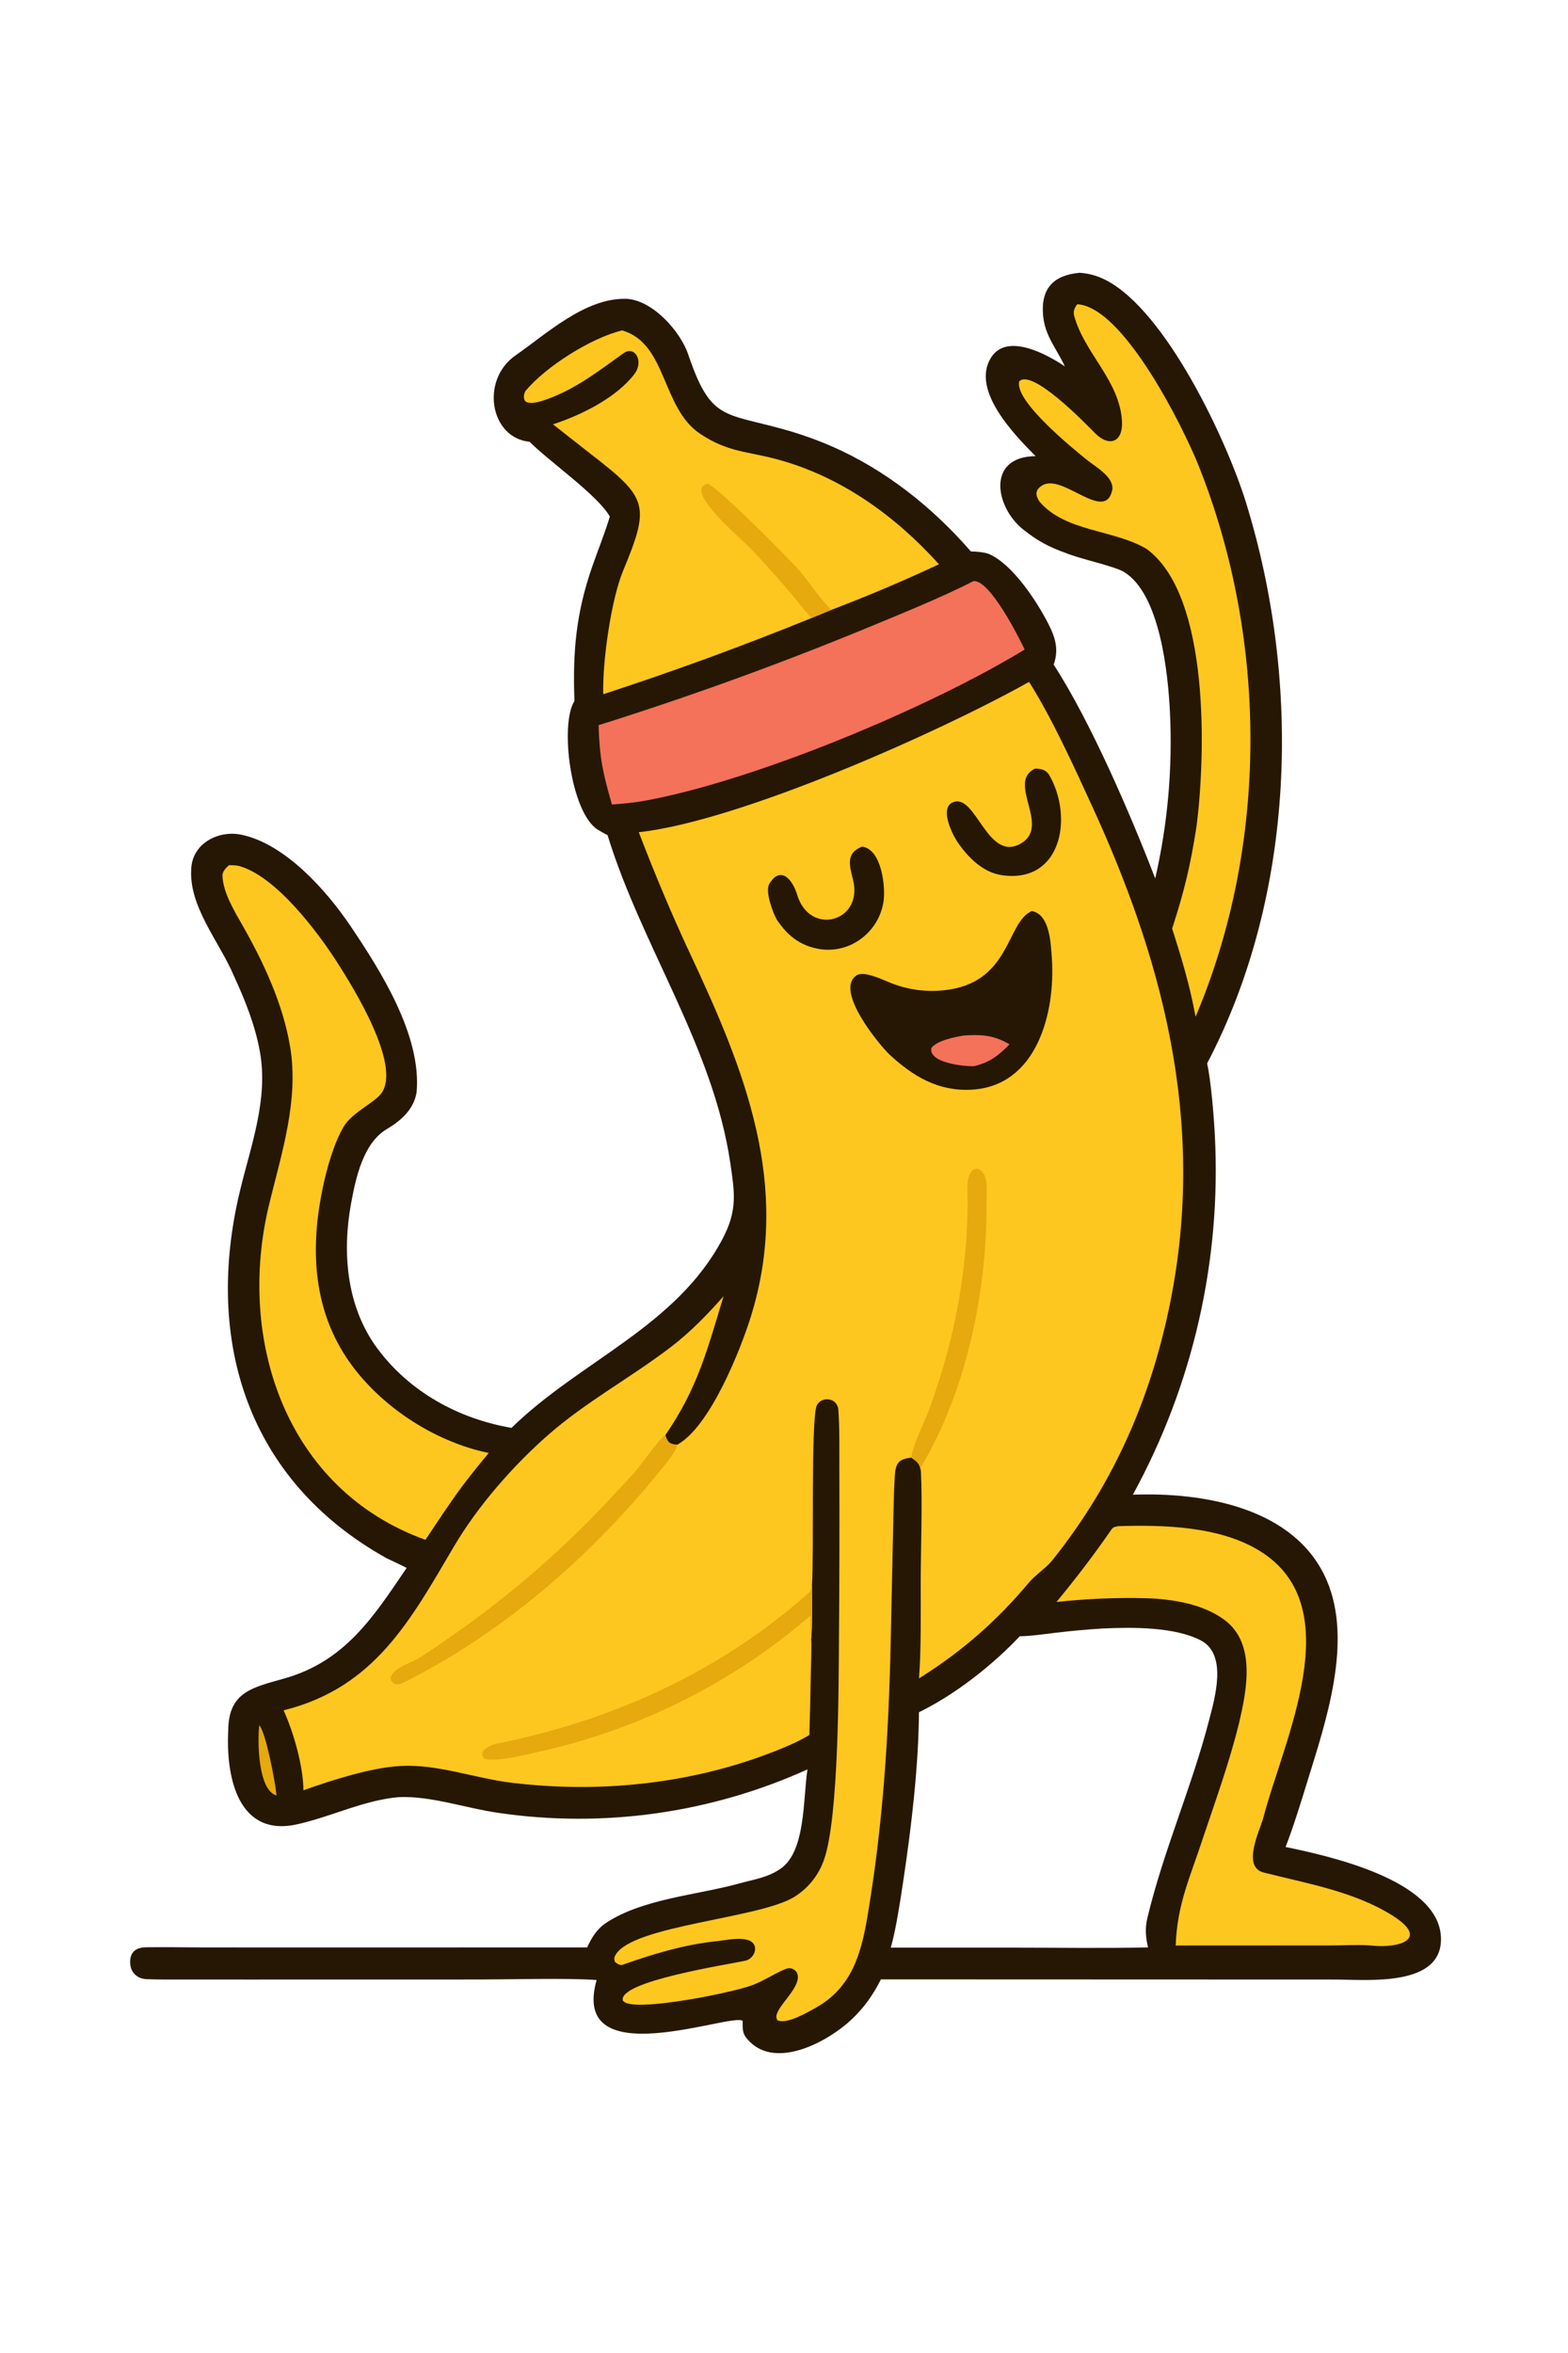
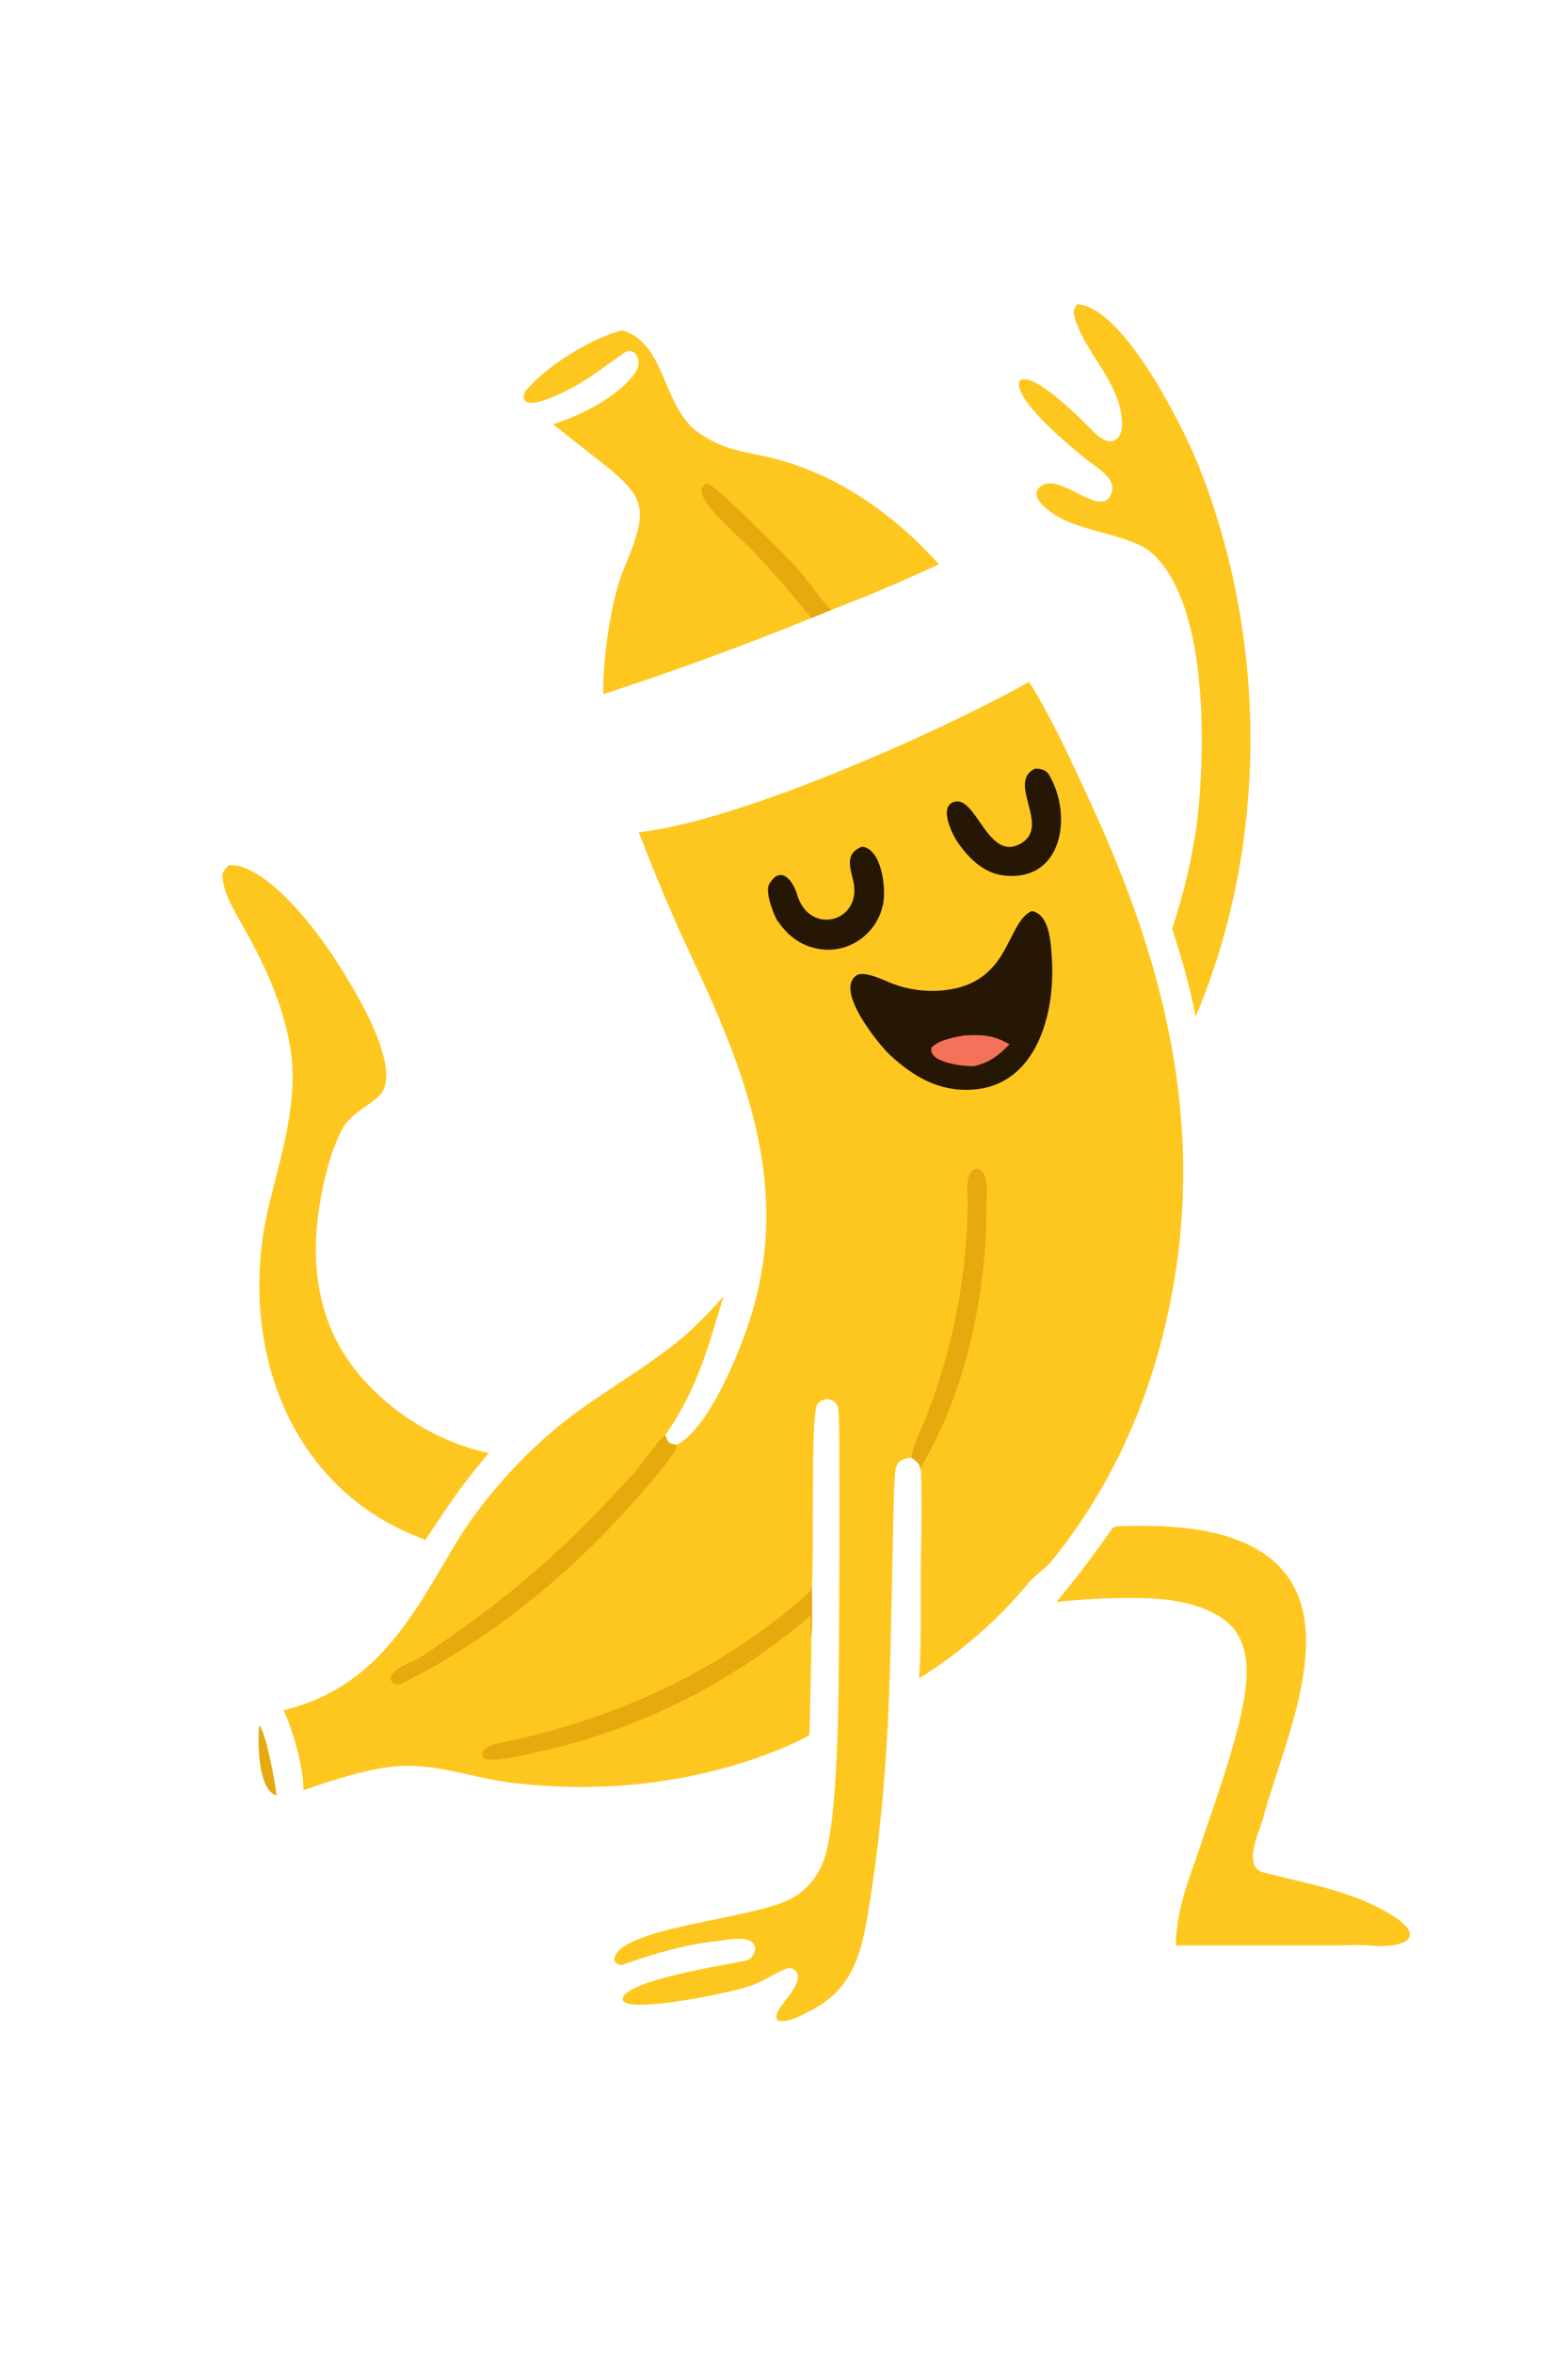
<svg xmlns="http://www.w3.org/2000/svg" version="1.1" style="display: block;" viewBox="0 0 1365 2048" width="1024" height="1536" preserveAspectRatio="none">
-   <path transform="translate(0,0)" fill="rgb(38,23,5)" d="M 939.829 237.418 C 947.885 237.933 955.741 240.144 962.882 243.907 C 1014.91 270.729 1067.69 382.525 1084.65 437.306 C 1133.19 594.116 1127.85 778.664 1050.84 925.591 C 1054.29 940.956 1056.81 972.853 1057.57 988.234 C 1063.24 1097.08 1038.52 1205.36 986.187 1300.96 C 1047.3 1298.67 1127.68 1311.95 1154.99 1375.57 C 1177.88 1428.89 1154.2 1498.43 1138.04 1550.76 C 1132.35 1569.16 1126.07 1589.67 1119.16 1607.58 C 1156.99 1615.39 1251.17 1636.15 1254.34 1685.17 C 1257.23 1730.05 1190.06 1722.95 1162.07 1722.96 L 1068.21 1722.93 L 766.866 1722.82 C 760.046 1736.2 752.731 1746.94 741.171 1757.84 C 721.1 1776.76 676 1801.43 652.121 1776.5 C 647.374 1771.54 646.439 1768.86 646.508 1762.14 C 646.508 1761.09 646.519 1760.04 646.539 1758.99 C 638.069 1751.07 495.645 1807.15 519.372 1723.36 C 492.378 1721.47 444.414 1722.9 416.291 1722.92 L 219.345 1722.96 L 158.612 1722.95 C 148.247 1722.94 137.777 1723.08 127.46 1722.61 C 119.317 1722.25 113.594 1716.7 113.306 1708.51 C 112.964 1698.76 118.536 1694.97 127.472 1694.86 C 142.833 1694.66 158.142 1694.88 173.48 1694.98 L 250.41 1695.02 L 511.183 1694.98 C 514.85 1686.73 519.709 1678.82 527.71 1673.57 C 559.799 1652.5 606.889 1649.48 643.724 1639.27 C 656.658 1635.69 668.245 1634.24 679.456 1626.54 C 701.477 1611.41 698.944 1566.2 702.933 1540.05 C 618.632 1578.2 525.144 1591.32 433.599 1577.85 C 405.402 1573.77 374.622 1562.88 347.048 1564.2 C 317.252 1566.81 290.206 1580.43 260.892 1587.32 C 207.252 1600.89 196.514 1546.66 198.699 1506.03 C 198.897 1472.41 220.182 1468.68 247.851 1460.81 C 300.569 1445.81 325.218 1407.13 353.997 1364.67 C 348.675 1361.89 342.034 1358.9 336.54 1356.26 C 215.52 1288.78 177.47 1167.17 208.878 1036.62 C 218.477 996.719 233.671 956.892 226.265 915.455 C 222.134 892.34 213.286 870.336 203.497 849.124 C 190.903 819.306 163.386 788.271 166.606 754.494 C 168.623 733.331 190.747 722.562 209.945 726.489 C 247.947 734.262 284.162 774.874 305.139 806.02 C 331.498 845.156 366.983 901.115 362.694 950.491 C 360.407 965.438 349.142 975.407 336.722 982.757 C 316.102 994.959 309.702 1025.3 305.619 1047.47 C 297.729 1090.31 301.685 1137.38 328.369 1173.48 C 356.394 1211.4 399.099 1234.9 445.299 1242.79 C 505.182 1184.26 588.524 1154.95 629.027 1078.24 C 642.092 1053.5 639.611 1038.23 635.66 1011.7 C 620.546 910.234 558.59 823.635 528.892 726.882 C 526.32 725.544 522.775 723.655 520.403 722.167 C 496.854 707.401 487.072 630.492 500.065 610.18 C 498.502 567.556 501.39 533.989 515.447 493.463 C 520.293 479.496 526.786 463.345 530.883 449.619 C 520.211 430.904 479.34 402.674 461.019 384.532 C 426.438 381.074 418.07 330.711 448.762 309.354 C 475.428 290.797 509.258 259.353 544.7 260.083 C 567.761 260.649 592.345 288.407 599.122 308.488 C 618.403 365.628 629.997 359.227 681.18 373.382 C 695.516 377.332 709.566 382.251 723.235 388.106 C 770.28 408.497 811.735 441.384 845.183 479.971 C 849.286 479.976 857.379 480.597 861.25 482.326 C 881.831 491.514 902.796 523.641 912.771 543.263 C 919.18 555.872 921.663 565.906 917.274 578.452 C 949.778 628.792 984.151 708.856 1005.66 764.589 C 1016.57 717.046 1020.87 668.228 1018.46 619.51 C 1016.82 586.926 1010.1 517.172 978.528 497.85 C 970.096 492.69 939.679 486.383 927.738 481.279 C 913.082 476.156 902.743 470.47 890.595 460.744 C 866.142 441.164 858.692 397.378 901.524 397.029 C 884.034 379.338 844.56 339.601 862.884 311.018 C 876.612 289.605 910.758 307.979 926.968 318.874 C 919.901 303.493 909.473 292.423 907.994 273.976 C 906.142 250.89 917.259 239.5 939.829 237.418 z M 887.782 1424.15 C 863.697 1449.57 831.565 1474.89 799.987 1490.3 C 799.644 1537.72 793.309 1590.79 786.263 1637.59 C 783.845 1653.65 779.889 1680.1 775.431 1695.21 L 882.25 1695.2 C 920.724 1695.21 961.108 1695.83 999.427 1694.99 C 997.319 1686.33 996.701 1678.31 998.797 1669.53 C 1012.71 1611.22 1037.42 1555.61 1052.47 1497.54 C 1057.57 1477.87 1068.57 1440.72 1045.93 1428.08 C 1023.09 1415.83 985.06 1416.19 959.668 1417.43 C 946.237 1418.25 932.833 1419.46 919.473 1421.06 C 909.965 1422.15 896.861 1424.16 887.782 1424.15 z" />
  <path transform="translate(0,0)" fill="rgb(254,199,32)" d="M 556.073 724.344 C 643.636 714.854 818.219 637.075 895.828 593.504 C 916.1 625.573 935.045 667.495 950.89 702 C 1017.03 846.036 1051.47 990.333 1015.56 1148.45 C 997.975 1225.87 966.212 1295.59 915.948 1358.19 C 910.597 1364.85 901.298 1370.75 895.697 1377.44 C 868.09 1410.44 837.995 1436.91 801.432 1459.94 C 800.951 1460.25 800.468 1460.55 799.984 1460.85 C 801.945 1438.23 801.532 1401.94 801.518 1378.16 C 801.5 1348.76 803.148 1309.04 801.658 1280.08 C 800.332 1273.39 798.763 1272.64 793.42 1268.68 C 781.671 1269.93 779.575 1273.91 778.877 1285.7 C 778.028 1300.05 777.933 1314.6 777.534 1328.99 L 775.4 1428.58 C 773.602 1510.52 768.795 1587.73 755.041 1668.64 C 749.581 1700.75 741.367 1729.89 710.46 1747.36 C 703.243 1751.42 684.487 1762.46 676.618 1758.27 C 675.56 1755.62 675.566 1754.75 676.629 1752.02 C 680.301 1742.61 697.665 1728.41 694.078 1717.82 C 693.416 1715.86 691.822 1714.46 689.969 1713.65 C 687.236 1712.45 684.911 1713.28 682.319 1714.41 C 672.222 1718.84 663.77 1724.85 653.072 1728.51 C 635.036 1734.69 560.561 1749.81 544.997 1743.28 C 543.956 1742.84 543.172 1742.23 542.292 1741.54 C 536.788 1724.39 635.648 1709.64 649.578 1706.4 C 657.913 1703.65 661.016 1691.82 651.454 1688.66 C 643.533 1686.03 632.05 1688.7 623.965 1689.55 C 595.313 1692.58 568.949 1700.57 542.019 1710.09 C 539.631 1710.93 536.968 1709 535.207 1707.46 C 534.651 1704.89 534.461 1703.85 535.888 1701.42 C 551.006 1675.68 660.349 1669.99 691.308 1651.12 C 703.489 1643.63 712.689 1632.13 717.337 1618.61 C 730.304 1581.76 730.061 1465.9 730.372 1422.13 C 730.736 1374.63 730.837 1327.14 730.673 1279.64 C 730.615 1262.76 731.003 1243.34 729.769 1226.42 C 729.6 1224.11 727.823 1220.93 725.667 1219.55 C 723.068 1217.93 719.899 1217.49 716.958 1218.36 C 714.482 1219.08 712.245 1220.8 711.085 1223.14 C 705.705 1233.98 708.7 1356.06 706.827 1379.42 C 706.8 1389.73 707.371 1416.98 706.153 1426.22 C 706.666 1432.78 706.011 1447.9 705.873 1455.06 C 705.552 1473.38 705.131 1491.69 704.61 1510.01 C 695.067 1516.16 679.68 1522.32 668.833 1526.42 C 598.108 1553.16 520.169 1560.77 445.317 1551.66 C 412.691 1547.69 381.17 1535.27 348.377 1537.09 C 322.437 1538.54 288.717 1549.54 264.136 1558.22 C 264.085 1537.43 255.473 1507.54 246.896 1488.62 C 325.979 1468.97 357.194 1410.47 395.081 1346.17 C 415.947 1310.75 446.838 1275.43 477.713 1248.47 C 510.409 1219.93 549.448 1198.83 583.877 1172.53 C 600.506 1159.9 616.167 1143.85 629.892 1128.17 C 615.813 1174.41 607.528 1207.99 579.153 1249.17 C 581.242 1255.47 582.65 1256.93 589.437 1257.52 C 617.926 1242.14 644.689 1174.91 653.813 1145.4 C 689.006 1031.61 648.407 931.73 600.551 829.649 C 584.698 795.833 569.62 759.64 556.073 724.344 z" />
  <path transform="translate(0,0)" fill="rgb(230,169,14)" d="M 589.437 1257.52 C 588.751 1262.58 583.05 1269.65 579.862 1273.67 C 518.306 1351.12 440.452 1419.79 351.717 1464.32 C 348.581 1465.9 346.348 1466.59 342.984 1465.43 C 340.098 1462.47 340.607 1463.8 339.952 1460.14 C 343.026 1451.04 358.09 1447.47 365.717 1442.57 C 378.28 1434.49 390.394 1425.88 402.603 1417.29 C 445.214 1386.88 484.922 1352.6 521.219 1314.88 C 531.437 1304.31 541.555 1293.24 551.494 1282.5 C 557.561 1275.94 573.182 1252.97 579.153 1249.17 C 581.242 1255.47 582.65 1256.93 589.437 1257.52 z" />
  <path transform="translate(0,0)" fill="rgb(230,169,14)" d="M 705.644 1406.11 C 638.051 1464.43 557.07 1505.1 469.932 1524.49 C 460.151 1526.76 428.194 1534.68 421.182 1530.32 C 419.506 1526.84 419.744 1528.36 420.215 1524.58 C 422.517 1521.24 427.936 1518.52 431.724 1517.77 C 533.965 1497.33 627.68 1454.83 705.59 1384.95 C 705.59 1384.95 706.733 1379.83 706.827 1379.42 C 706.8 1389.73 707.371 1416.98 706.153 1426.22 C 705.448 1421.16 705.673 1411.55 705.644 1406.11 z" />
  <path transform="translate(0,0)" fill="rgb(230,169,14)" d="M 793.42 1268.68 C 793.828 1259.67 804.832 1237.65 808.781 1227.05 C 813.081 1215.37 817.003 1203.55 820.54 1191.61 C 834.617 1144.72 842.239 1094.53 842.368 1045.56 C 842.391 1037.06 839.817 1018.65 850.546 1017.1 C 861.428 1020.24 858.741 1037.62 858.811 1047.52 C 859.345 1123.83 841.159 1211.15 801.616 1277.05 L 801.658 1280.08 C 800.332 1273.39 798.763 1272.64 793.42 1268.68 z" />
  <path transform="translate(0,0)" fill="rgb(38,23,5)" d="M 898.133 792.955 C 913.943 795.654 914.806 821.279 915.679 834.166 C 918.866 881.194 902.78 945.255 845.907 948.434 C 816.585 950.073 794.656 936.662 774.098 917.657 C 765.12 908.928 726.325 862.078 745.56 849.005 C 752.261 844.451 769.632 853.375 777.322 856.29 C 791.479 861.592 806.679 863.517 821.711 861.912 C 879.925 855.912 875.639 803.08 898.133 792.955 z" />
  <path transform="translate(0,0)" fill="rgb(243,114,89)" d="M 839.186 901.287 C 854.63 900.283 865.083 900.889 878.824 908.968 C 868.739 919.211 861.841 924.468 847.983 927.999 C 839.128 928.276 808.014 925.137 810.807 912.031 C 816.231 905.512 830.956 902.598 839.186 901.287 z" />
  <path transform="translate(0,0)" fill="rgb(38,23,5)" d="M 901.072 668.948 C 906.238 669.124 910.579 669.672 913.696 675.141 C 934.204 711.127 924.326 768.809 872.647 761.818 C 855.85 759.546 842.756 746.464 833.163 732.356 C 827.595 723.555 817.67 701.837 830.582 697.918 C 849.89 692.059 859.745 750.168 888.301 734.39 C 915.585 719.314 875.77 681.129 901.072 668.948 z" />
  <path transform="translate(0,0)" fill="rgb(38,23,5)" d="M 750.456 736.894 C 767.566 738.901 771.383 772.683 768.931 786.024 C 766.52 799.32 758.79 811.058 747.526 818.524 C 736.753 825.777 723.482 828.311 710.794 825.537 C 695.169 822.28 684.633 813.13 676.049 800.176 C 672.323 793.096 665.908 775.581 669.73 769.283 C 679.782 752.672 690.267 766.331 693.898 778.607 C 704.765 815.342 751.787 802.259 742.604 765.81 C 739.457 753.32 736.12 742.462 750.456 736.894 z" />
  <path transform="translate(0,0)" fill="rgb(254,199,32)" d="M 481.361 369.302 C 505.483 361.567 536.453 346.289 552.198 325.662 C 560.965 314.176 552.421 300.566 542.894 307.371 C 521.605 322.577 501.738 338.192 476.665 347.31 C 471.789 349.083 463.881 351.857 458.788 350.112 C 455.017 348.753 455.712 342.825 457.595 340.124 C 475.461 318.749 514.972 293.931 541.583 287.595 C 580.844 298.835 575.727 355.227 609.633 377.648 C 634.151 393.861 649.976 392.606 676.586 399.798 C 732.121 414.808 779.22 448.803 817.412 491.128 C 786.697 505.488 755.465 518.715 723.78 530.782 L 706.443 537.912 C 646.824 562.174 586.355 584.292 525.151 604.222 C 524.313 575.766 532.129 521.617 542.324 497.055 C 566.008 440 564.036 433.545 515.002 395.73 C 505.478 388.385 491.845 377.46 481.361 369.302 z" />
  <path transform="translate(0,0)" fill="rgb(230,169,14)" d="M 706.443 537.912 C 699.578 530.663 691.934 520.52 685.35 512.726 C 674.841 500.529 664.047 488.581 652.976 476.893 C 645.195 468.748 594.342 426.723 615.866 420.944 C 625.349 424.033 683.22 483.151 692.85 493.159 C 701.217 501.854 713.945 521.733 723.78 530.782 L 706.443 537.912 z" />
  <path transform="translate(0,0)" fill="rgb(254,199,32)" d="M 199.308 753.05 C 201.681 753.025 205.854 753.119 208.086 753.732 C 240.094 762.514 276.402 810.925 293.368 837.383 C 306.932 858.536 349.707 926.801 332.035 951.528 C 326.044 959.911 306.188 968.308 298.928 981.025 C 290.322 996.101 284.637 1016.57 281.139 1033.05 C 270.281 1084.22 271.866 1136.53 301.407 1181.35 C 328.547 1222.52 377.347 1254.81 425.489 1264.63 C 417.835 1273.73 410.405 1283.01 403.205 1292.48 C 391.745 1307.8 381.049 1324.3 370.358 1340.24 C 248.753 1296.46 205.678 1166.02 234.288 1048.29 C 245.179 1003.47 260.367 957.383 252.542 910.948 C 246.276 873.759 229.631 837.933 211.081 805.375 C 203.902 792.678 194.393 777.251 193.669 762.596 C 193.469 758.544 196.555 755.524 199.308 753.05 z" />
  <path transform="translate(0,0)" fill="rgb(254,199,32)" d="M 937.751 264.808 C 978.101 266.967 1030.34 372.496 1043.38 405.176 C 1103.66 556.175 1104.39 734.942 1040.81 884.943 C 1035.6 857.002 1028.9 834.935 1020.4 808.198 C 1031.12 775.065 1036.35 753.242 1041.68 718.866 C 1049.23 659.51 1054.04 518.628 998.147 477.776 C 969.753 460.8 927.31 463.069 904.805 436.451 C 901.32 430.912 900.882 426.71 906.985 422.698 C 924.502 411.184 961.368 455.031 968.101 427.183 C 970.872 415.718 953.785 406.387 945.978 400.093 C 934.128 390.54 882.889 349.018 887.248 332 C 898.223 320.358 944.528 368.171 953.328 377.08 C 965.833 389.576 977.658 384.643 976.736 366.86 C 974.897 331.416 943.942 307.428 935.12 274.941 C 934.036 270.948 935.466 267.933 937.751 264.808 z" />
  <path transform="translate(0,0)" fill="rgb(254,199,32)" d="M 973.386 1328.34 C 1012.57 1327.14 1061.93 1328.22 1097.05 1350.13 C 1175.24 1398.91 1117.51 1514.16 1099.88 1581.68 C 1096.9 1593.11 1080.6 1624.87 1100.08 1629.81 C 1137.56 1639.35 1178.76 1646.26 1211.92 1667.08 C 1245.38 1688.09 1217.4 1695.83 1194.51 1693.42 C 1184.96 1692.42 1168.33 1693.3 1158.5 1693.26 L 1023.5 1693.33 C 1024.65 1657.34 1036.35 1633.14 1047.42 1599.25 C 1058.29 1566.93 1070.41 1533.18 1078.54 1500.17 C 1085.25 1471.46 1093.66 1430.8 1066.21 1410.13 C 1047.54 1396.06 1020.34 1391.68 997.529 1391.04 C 972.443 1390.35 944.766 1391.58 919.693 1394.34 C 936.73 1373.67 952.427 1353.19 967.619 1331.15 C 969.141 1328.94 970.955 1328.93 973.386 1328.34 z" />
-   <path transform="translate(0,0)" fill="rgb(243,114,89)" d="M 847.384 505.831 C 861.442 504.054 886.824 554.377 892.004 565.361 C 808.646 616.162 658.012 679.027 562.481 696.74 C 553.318 698.483 541.979 699.579 532.698 700.242 C 524.759 672.506 521.941 659.962 521.076 631.184 C 599.394 606.587 676.622 578.646 752.547 547.437 C 781.678 535.39 819.999 519.909 847.384 505.831 z" />
  <path transform="translate(0,0)" fill="rgb(230,169,14)" d="M 225.714 1501.54 C 231.467 1508.03 239.645 1550.96 240.722 1562.71 C 224.609 1558.43 224.018 1515.53 225.714 1501.54 z" />
</svg>